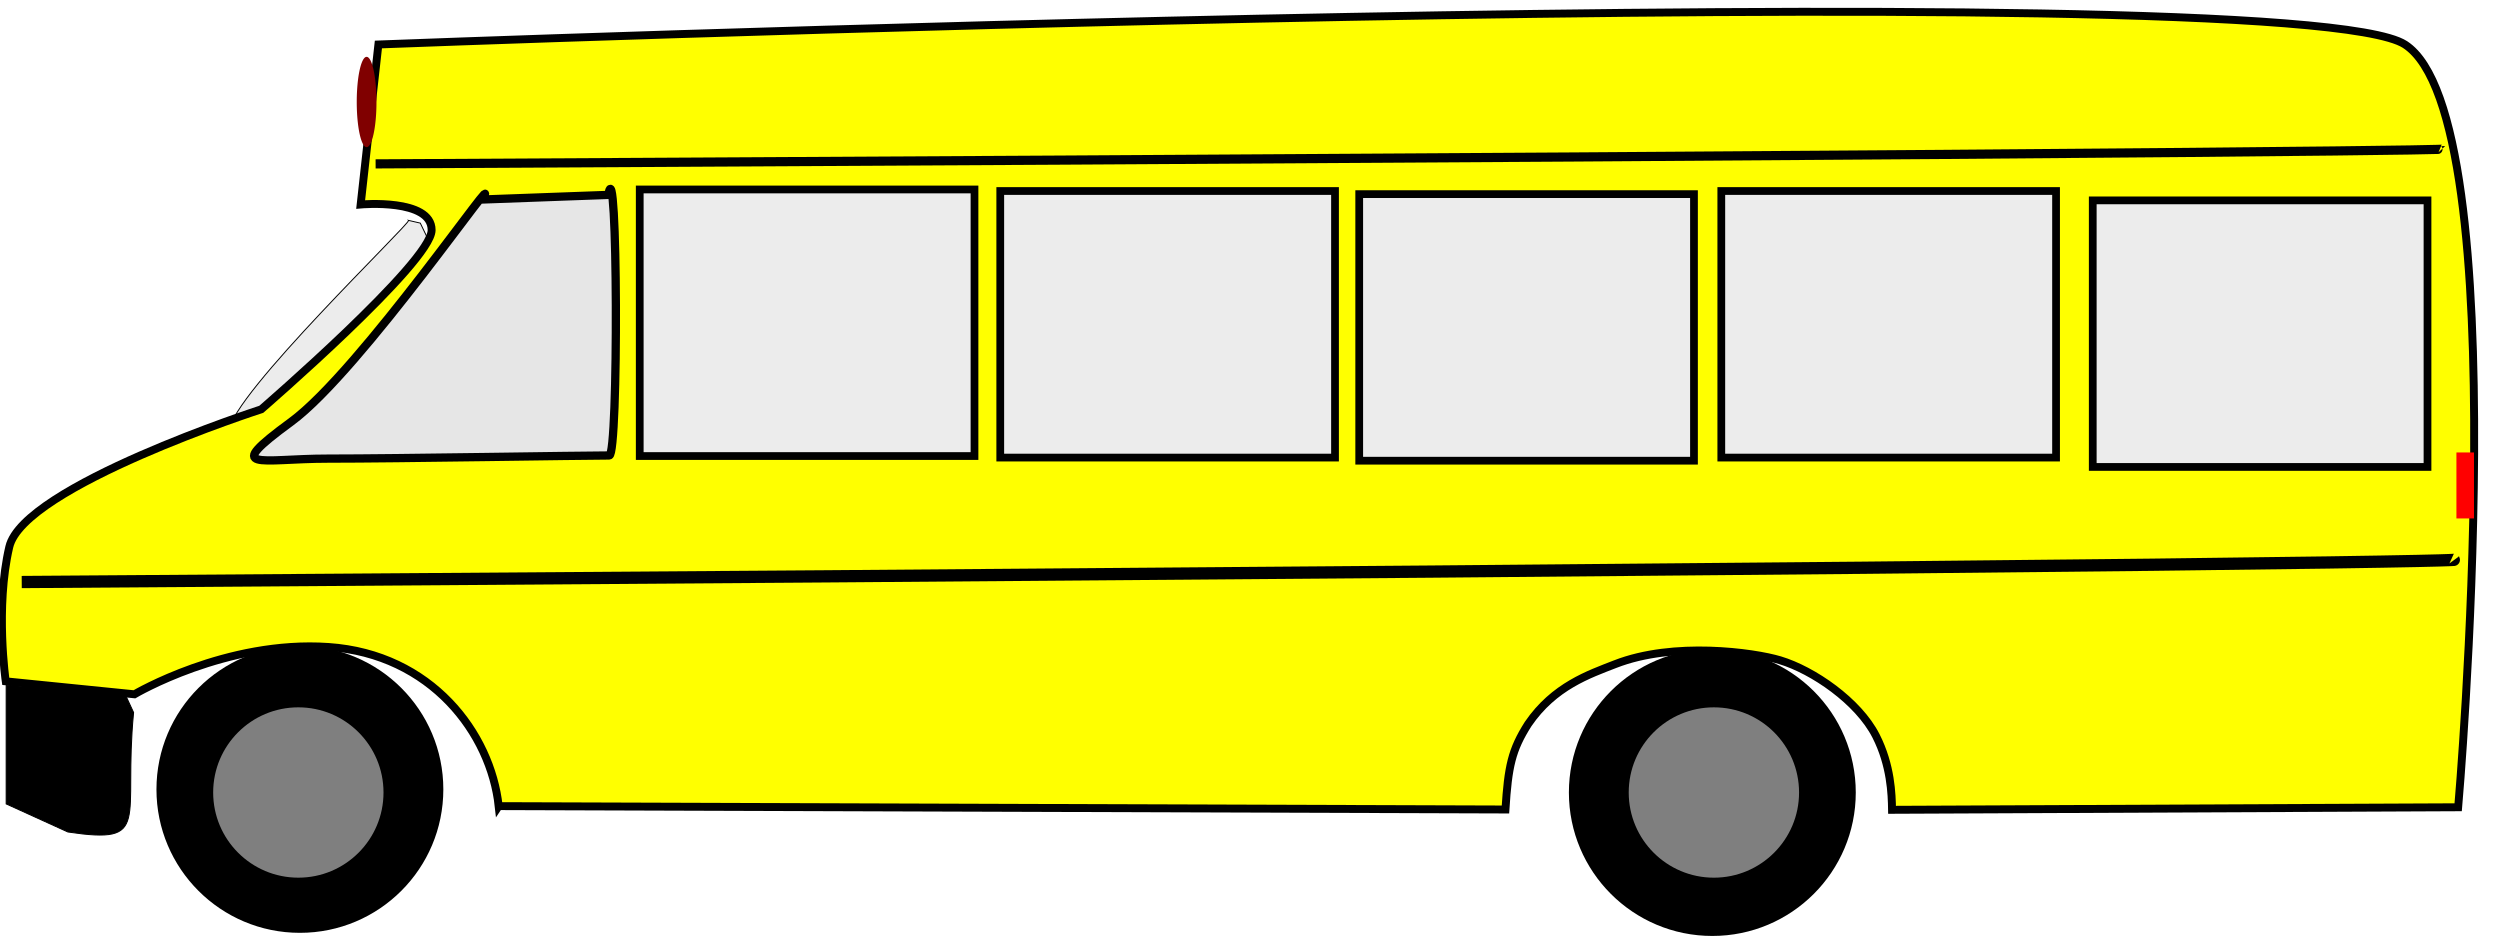
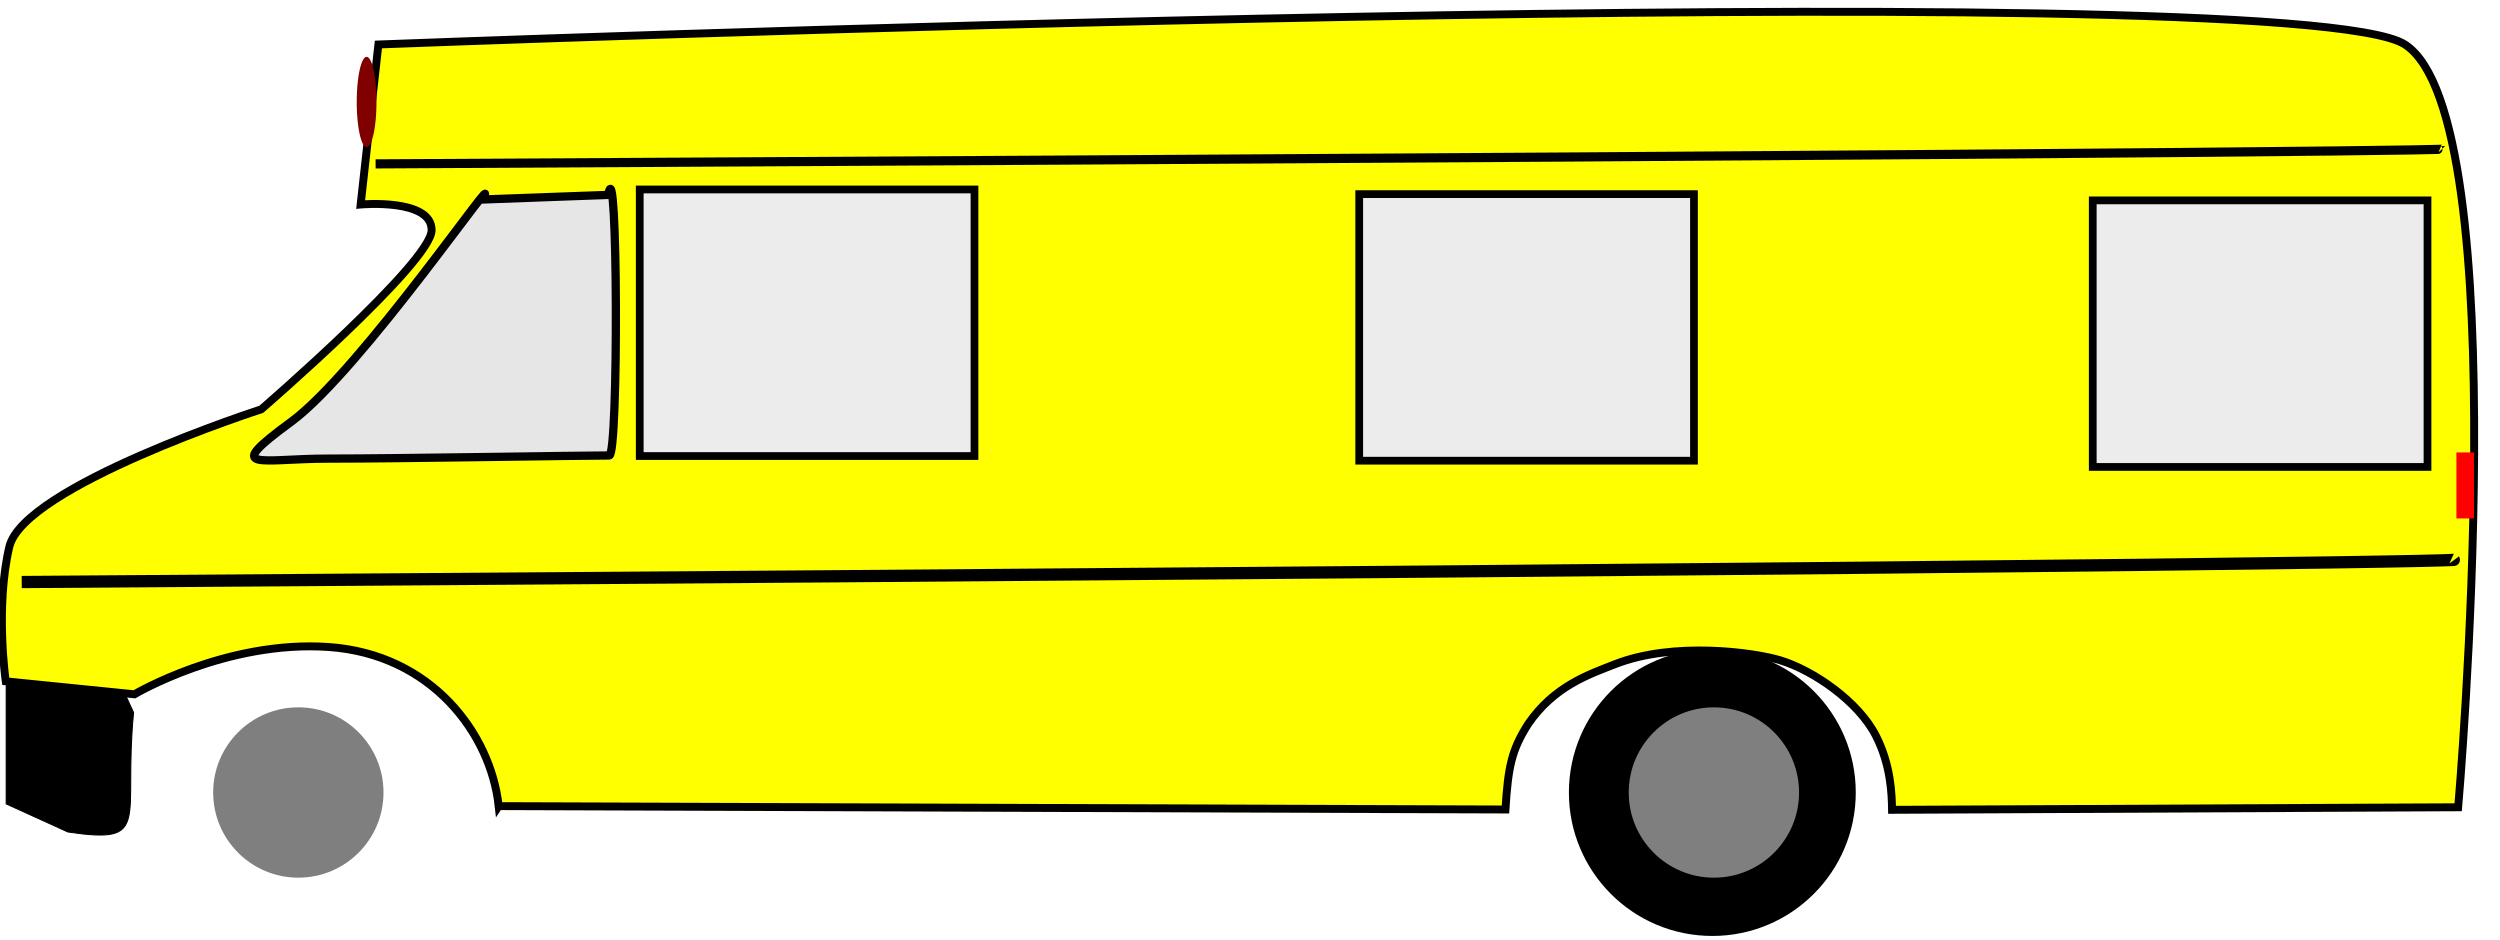
<svg xmlns="http://www.w3.org/2000/svg" width="400.462" height="150.551">
  <title>Bus2</title>
  <g>
    <title>Layer 1</title>
-     <path fill="#ececec" fill-rule="evenodd" stroke="#000000" stroke-width="0.155px" id="path3264" d="m65.447,35.306c0.302,0.501 -28.415,28.037 -28.713,33.646c-0.678,12.773 33.607,-28.049 32.468,-29.306l-1.878,-3.906l0,0l-1.878,-0.434z" />
    <path fill="#ffff00" fill-rule="evenodd" stroke="#000000" stroke-width="1.269" stroke-miterlimit="4" id="path3260" d="m79.885,129.128l161.264,0.541c0.437,-6.924 1.001,-9.537 3.637,-13.696c4.152,-6.076 9.788,-7.962 13.933,-9.585c9.384,-3.674 22.186,-1.896 26.41,-0.629c5.263,1.579 12.549,6.556 15.376,12.123c2.409,4.745 2.532,9.323 2.572,11.838l90.686,-0.41c0,0 9.665,-110.394 -8.528,-122.185c-18.192,-11.79 -324.62,0 -324.62,0l-2.843,25.631c0,0 11.37,-1.025 11.37,4.101c0,5.126 -27.289,28.707 -27.289,28.707c0,0 -38.09,12.303 -40.364,22.043c-2.274,9.74 -0.568,21.53 -0.568,21.53l20.615,2.079c0,0 14.684,-8.711 31.09,-7.579c16.457,1.136 25.973,13.812 27.259,25.492z" />
    <path fill="#000000" fill-rule="evenodd" stroke="#000000" stroke-width="0.166px" id="path3280" d="m0.991,109.752l0,19.02l9.892,4.5c13.5,2 8.828,-1.672 10.514,-19.139l-1.369,-2.953l-19.037,-1.428z" />
    <path fill="#333333" stroke="#000000" stroke-width="79.476" stroke-miterlimit="4" d="m43.608,108.463" id="path2384" />
    <path fill="#333333" stroke="#000000" stroke-width="79.476" stroke-miterlimit="4" d="m182.889,108.53" id="path3254" />
    <path fill="none" fill-rule="evenodd" stroke="#000000" stroke-width="1.468" stroke-miterlimit="4" id="path3266" d="m60.167,26.252c331.554,-1.743 330.977,-2.353 330.977,-2.353" />
-     <path fill="none" fill-rule="evenodd" stroke="#000000" stroke-width="0.148px" id="path3282" d="m1.889,92.344l0,0z" />
+     <path fill="none" fill-rule="evenodd" stroke="#000000" stroke-width="0.148px" id="path3282" d="m1.889,92.344z" />
    <path fill="none" fill-rule="evenodd" stroke="#000000" stroke-width="1.962" stroke-miterlimit="4" id="path3284" d="m3.481,93.233c390.352,-2.639 389.672,-3.562 389.672,-3.562" />
    <rect fill="#ff0000" stroke="#000000" stroke-width="0" stroke-miterlimit="4" y="72.477" x="393.482" height="10.571" width="2.814" id="rect3371" />
    <path fill="#e6e6e6" fill-rule="evenodd" stroke="#000000" stroke-width="1.325" stroke-miterlimit="4" id="path3377" d="m97.443,31.219c1.5,-8.5 1.671,41.739 0.159,41.739c-4.344,0 -34.07,0.506 -45.07,0.506c-11,0 -17.054,2.281 -5.895,-5.897c11.159,-8.178 34.612,-42.608 30.612,-35.608l20.195,-0.74z" />
    <path fill="#800000" stroke="#2e6a00" stroke-width="0" stroke-linejoin="round" stroke-miterlimit="4" d="m60.306,16.403a1.58,7.232 0 1 1 -3.161,-0.127a1.58,7.232 0 1 1 3.161,0.127z" id="path2404" />
    <circle id="svg_5" r="20.477" cy="126.949" cx="274.289" stroke-width="5" stroke="#000000" fill="#000000" />
-     <circle id="svg_25" r="20.477" cy="126.449" cx="48.038" stroke-width="5" stroke="#000000" fill="#000000" />
    <circle id="svg_27" r="13.643" cy="126.947" cx="47.789" stroke-width="1px" fill="#7f7f7f" />
    <rect id="svg_31" fill="#ececec" stroke="#000000" stroke-width="1.24" stroke-miterlimit="4" y="30.35" x="102.476" height="42.7" width="53.623" />
    <circle id="svg_36" r="13.643" cy="126.948" cx="274.539" stroke-width="1px" fill="#7f7f7f" />
-     <rect id="svg_37" fill="#ececec" stroke="#000000" stroke-width="1.24" stroke-miterlimit="4" y="30.597" x="160.226" height="42.7" width="53.623" />
    <rect id="svg_38" fill="#ececec" stroke="#000000" stroke-width="1.24" stroke-miterlimit="4" y="31.097" x="217.726" height="42.7" width="53.623" />
-     <rect id="svg_39" fill="#ececec" stroke="#000000" stroke-width="1.24" stroke-miterlimit="4" y="30.597" x="275.726" height="42.7" width="53.623" />
    <rect id="svg_40" fill="#ececec" stroke="#000000" stroke-width="1.24" stroke-miterlimit="4" y="32.097" x="335.226" height="42.7" width="53.623" />
  </g>
</svg>